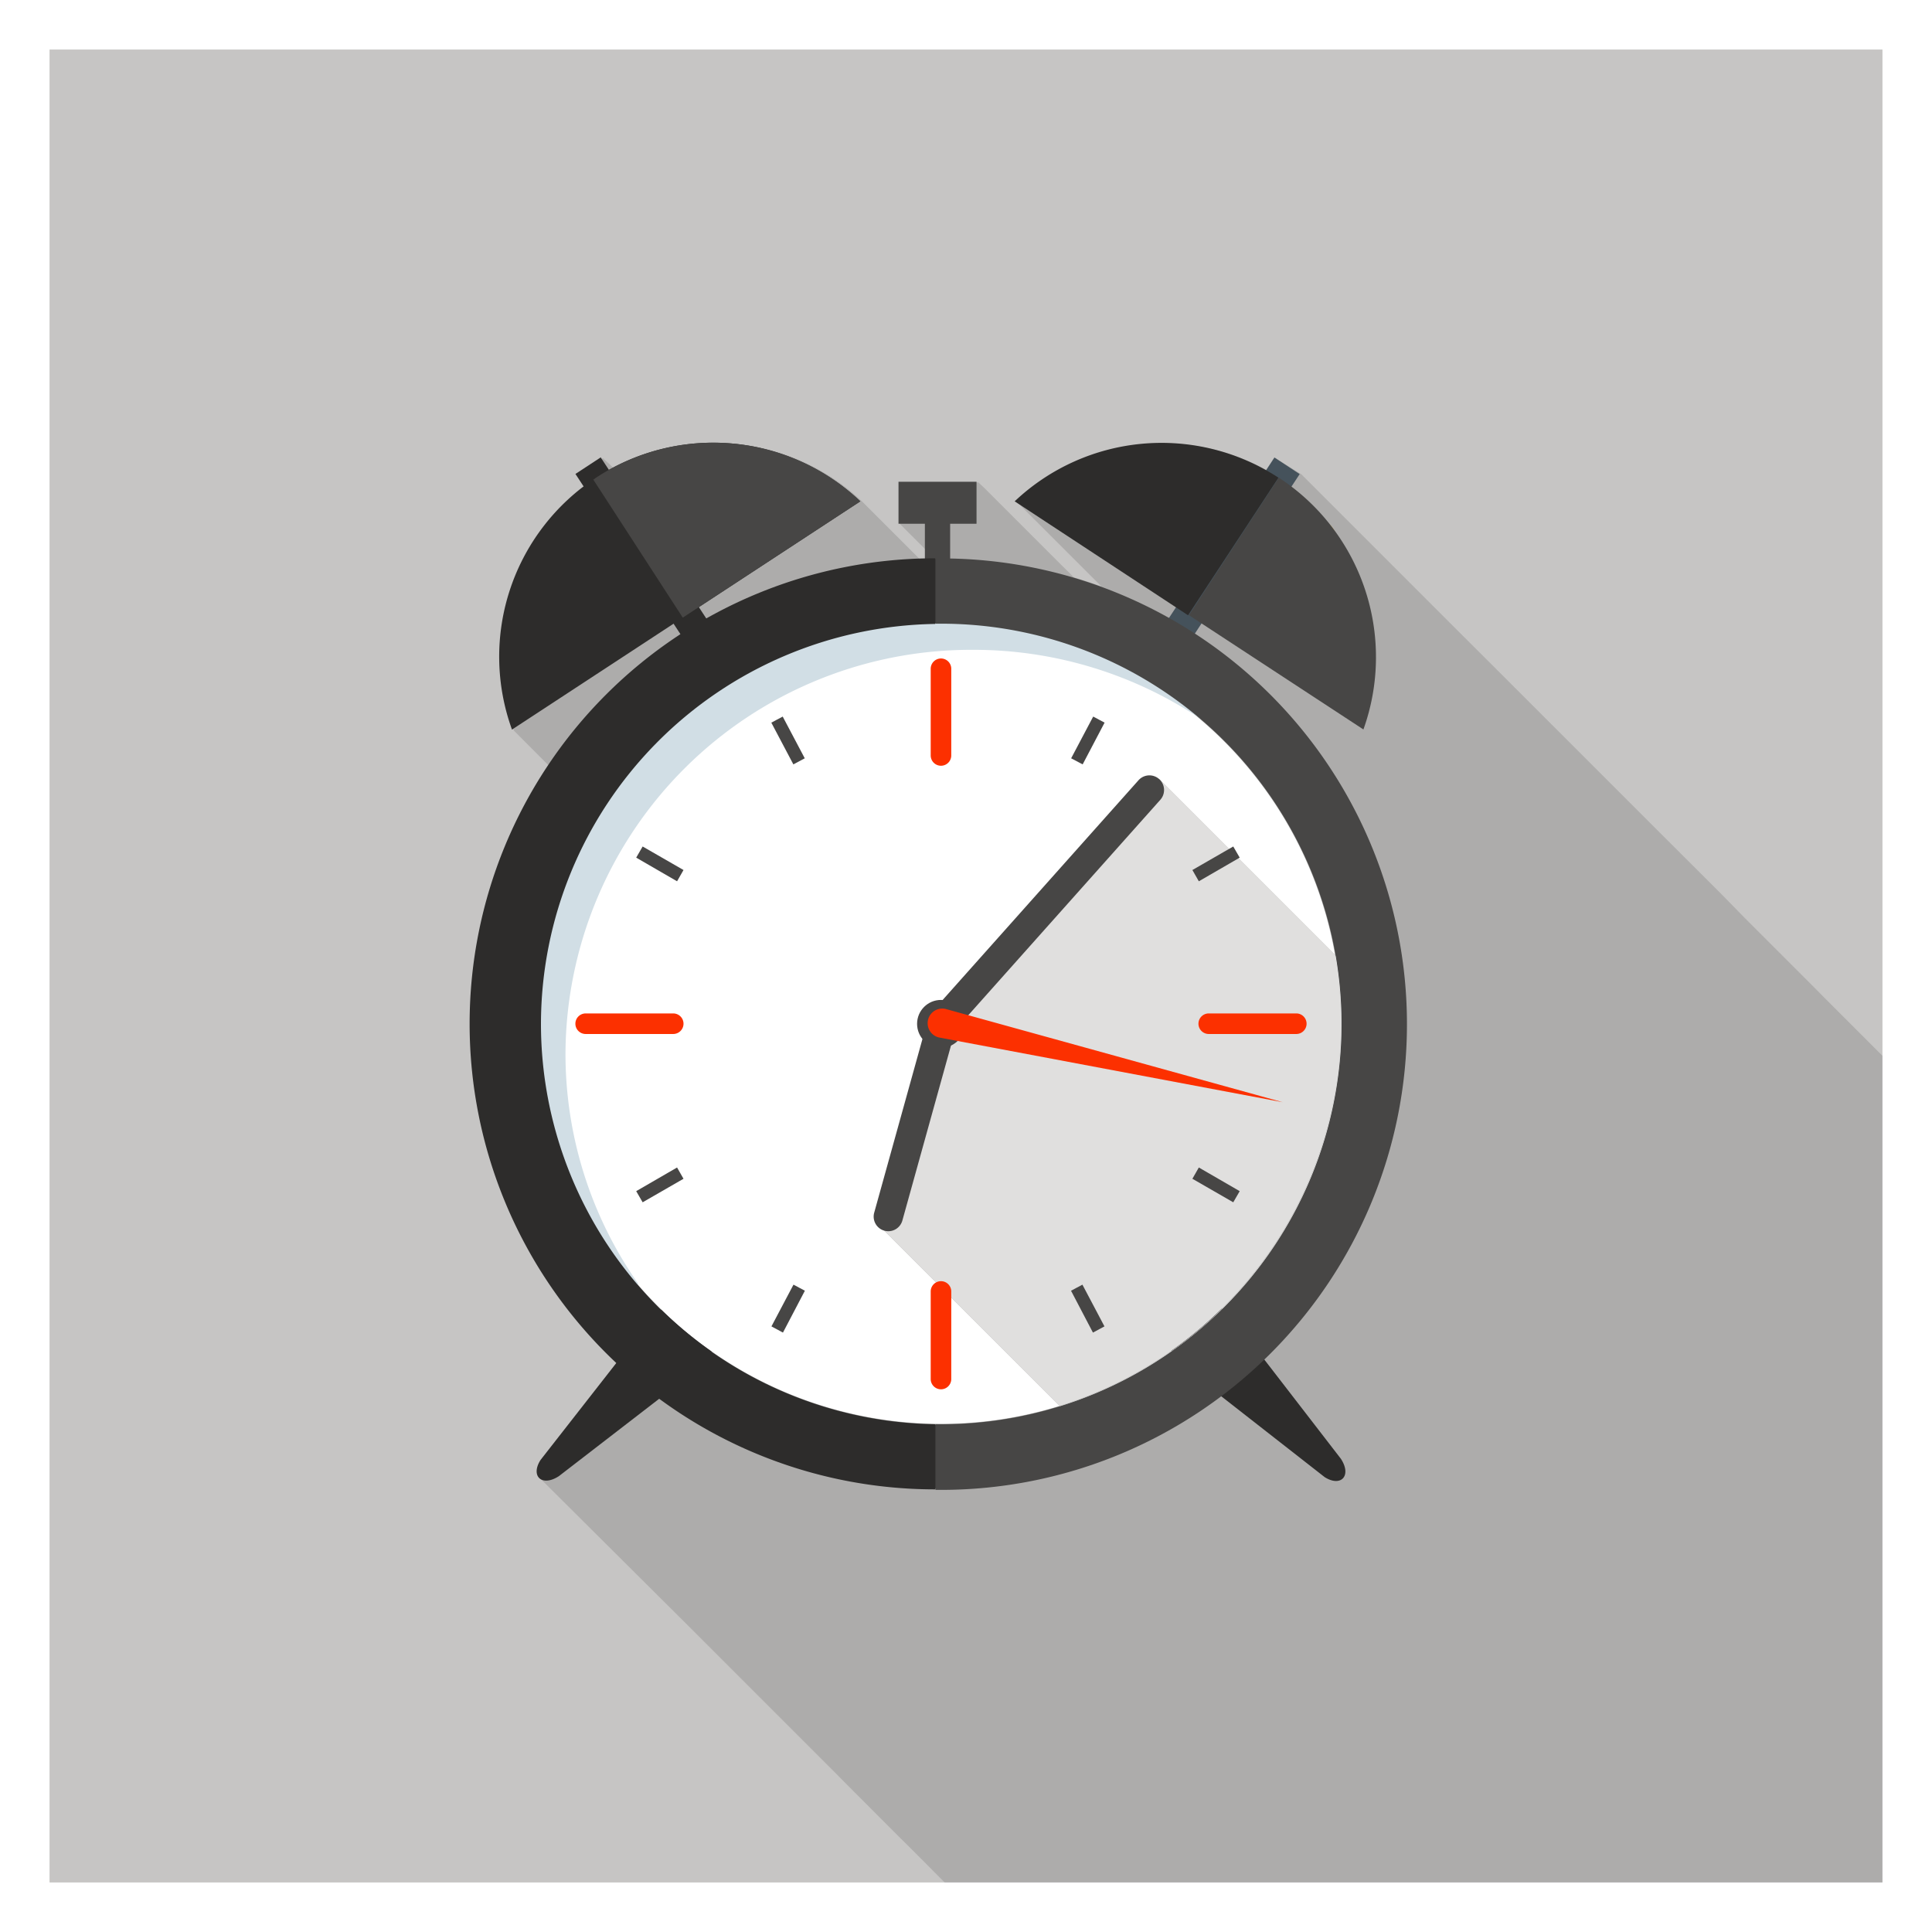
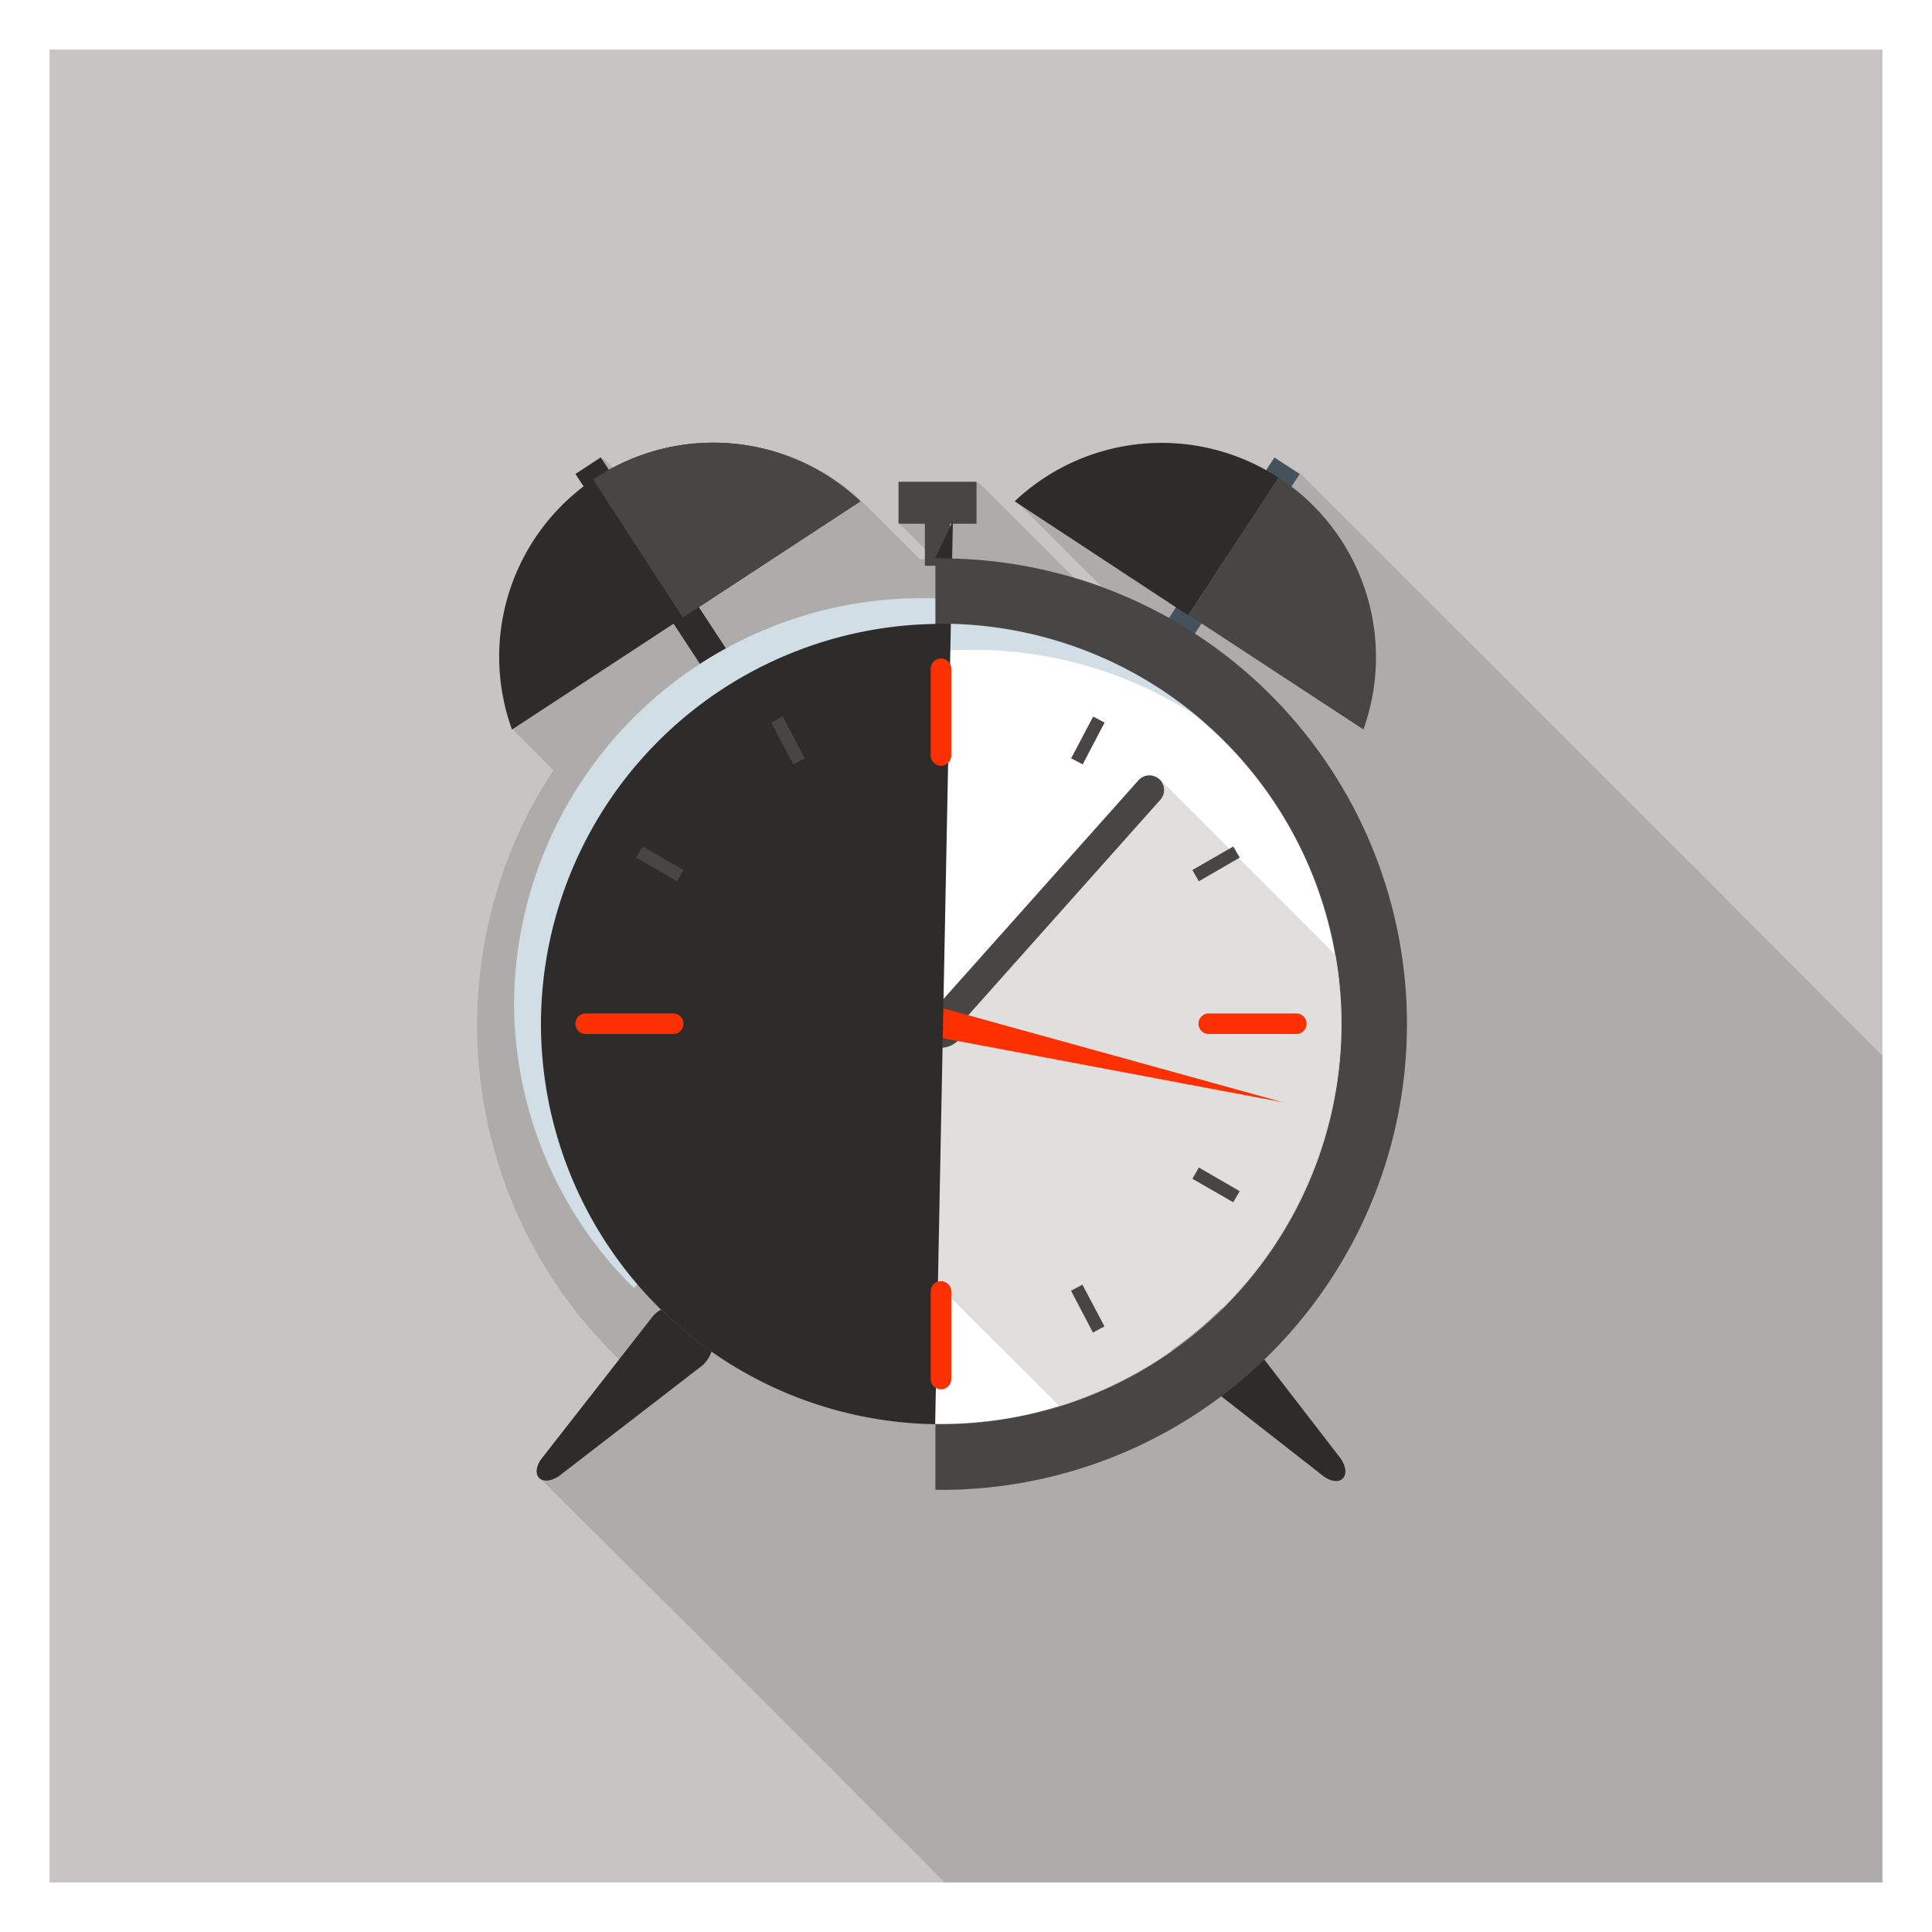
<svg xmlns="http://www.w3.org/2000/svg" viewBox="0 0 156 156">
  <rect x="0" y="0" width="156" height="156" fill="#333333" stroke="none" />
  <title>ico-hour_2</title>
  <rect x="0.55" y="0.53" width="154.91" height="154.95" fill="#c6c5c4" />
  <path d="M94,35.8a17.27,17.27,0,0,0-11.89,4.73l6.82,6.82c-.73-.26-1.47-.51-2.22-.73l-.4-.4h0l-.55-.54h0l-6.19-6.19L79,38.95H72.7v3.39l2.13,2.13v.68l-.56,0-4.1-4.1h0l-.55-.55a17.22,17.22,0,0,0-20.05-2.66l-.34-.35L48.68,37l-2,1.33.66,1A17.3,17.3,0,0,0,41.5,59l3.18,3.19a37.5,37.5,0,0,0,5.12,47.39l0,0-.28-.27.56.56-6.32,8.08c-.41.63-.39,1.18-.1,1.47h0L55.9,131.6l.55.55h0l6.19,6.19.55.55h0l4.26,4.26.54.55h0l3.82,3.83.55.55.33.33h0l.55.54h0l1.64,1.64h0l.54.55h0l.9.9,2,2,.55.55.59.59h0l.34.34H155.4V88.65l-6-6-.06-.06-.49-.49-.18-.18-1.46-1.46h0l-.54-.55h0l-.7-.7-1.12-1.12-.35-.35h0l-.2-.2-.35-.35h0l-2.52-2.52h0l-.55-.55h0L139,72.2l-.55-.55-.07-.07h0L137.8,71h0L134,67.21l-.55-.55-1.4-1.4-2.87-2.87-.55-.55-.59-.59-.55-.55-2.87-2.87h0l-.55-.55-1.64-1.64-.55-.55-.33-.33-.55-.55h0l-3.83-3.82h0l-.55-.55h0l-4.26-4.26-.55-.55h0l-6.19-6.19h0l-.55-.55L103,37l-.66,1A17.19,17.19,0,0,0,94,35.8Z" fill="#adacab" />
  <path d="M45.13,119.19c-1.38.9-2.32,0-1.48-1.31l9.12-11.67a2.81,2.81,0,0,1,4,0h0a2.81,2.81,0,0,1,0,4Z" fill="#2d2c2b" />
  <path d="M108.27,117.79c.9,1.38,0,2.31-1.31,1.48l-11.68-9.13a2.8,2.8,0,0,1,0-4h0a2.8,2.8,0,0,1,4,0Z" fill="#2d2c2b" />
  <path d="M75,86l1.77-3.76L93.6,62.91l14.2,14.2a32.29,32.29,0,1,0-22.24,36.41L71.4,99.37Z" fill="#fff" />
  <path d="M111,84.17l-3-6.85-.21-.2a32.26,32.26,0,0,1-22.24,36.41l2.93,2.93s6.17-2.78,6.69-3,9.66-8.34,9.88-9.22,3.69-5.53,3.69-6.49c0-.52-.3-2.87-.58-4.92.68-1.84,1.59-4.18,1.69-4.37S111,84.17,111,84.17Z" fill="#fff" />
  <path d="M108.29,82.67a32.25,32.25,0,0,0-.49-5.56L93.6,62.91,76.81,82.25,75,86,71.4,99.37l14.15,14.15A32.36,32.36,0,0,0,108.29,82.67Z" fill="#e0dfde" />
  <path d="M112,72.1c-.22-.76-.49-1.49-.75-2.23l0,0c.27.72.51,1.46.73,2.21Z" fill="#fcb504" />
  <path d="M107.51,42.51l-.23-.23c.2.26.42.5.61.76C107.76,42.86,107.64,42.68,107.51,42.51Z" fill="#fcb504" />
  <rect x="88.48" y="44.72" width="19.94" height="2.44" transform="translate(5.99 102.99) rotate(-56.69)" fill="#45525b" />
  <rect x="52.37" y="35.78" width="2.44" height="22.26" transform="translate(-16.95 37.05) rotate(-33.24)" fill="#2d2c2b" />
  <path d="M69.47,40.48A17.28,17.28,0,0,0,41.34,58.91Z" fill="#2d2c2b" />
  <rect x="72.55" y="38.9" width="6.3" height="3.39" fill="#474645" />
  <rect x="74.68" y="41.22" width="2.04" height="4.46" fill="#474645" />
  <circle cx="75.98" cy="82.67" r="1.93" fill="#474645" />
  <path d="M76.94,83.37a1.18,1.18,0,1,1-1.76-1.58L91.93,63a1.18,1.18,0,1,1,1.76,1.58Z" fill="#474645" />
-   <path d="M72.86,98.56a1.18,1.18,0,0,1-2.27-.65l4.32-15.55a1.18,1.18,0,1,1,2.27.65Z" fill="#474645" />
  <path d="M75.81,83.77a1.18,1.18,0,0,1,.55-2.3L103.58,89Z" fill="#fc3000" />
  <path d="M97.6,83.49a.83.83,0,0,1,0-1.66h7.07a.83.83,0,1,1,0,1.66Z" fill="#fc3000" />
  <polygon points="86.94 103.98 86.48 104.22 88.25 107.6 89.18 107.1 87.4 103.73 86.48 104.22 86.94 103.98 86.48 104.22 88.25 107.6 89.18 107.1 87.4 103.73 86.48 104.22 86.94 103.98" fill="#474645" />
  <polygon points="96.54 94.72 96.28 95.18 99.58 97.08 100.1 96.18 96.8 94.27 96.28 95.18 96.54 94.72 96.28 95.18 99.58 97.08 100.1 96.18 96.8 94.27 96.28 95.18 96.54 94.72" fill="#474645" />
  <polygon points="88.73 58.1 88.27 57.86 86.49 61.23 87.42 61.72 89.19 58.35 88.27 57.86 88.73 58.1 88.27 57.86 86.49 61.23 87.42 61.72 89.19 58.35 88.27 57.86 88.73 58.1" fill="#474645" />
  <polygon points="64.53 103.98 64.07 103.73 62.29 107.1 63.22 107.6 64.99 104.22 64.07 103.73 64.53 103.98 64.07 103.73 62.29 107.1 63.22 107.6 64.99 104.22 64.07 103.73 64.53 103.98" fill="#474645" />
  <polygon points="99.84 68.8 99.58 68.35 96.28 70.25 96.8 71.16 100.1 69.25 99.58 68.35 99.84 68.8 99.58 68.35 96.28 70.25 96.8 71.16 100.1 69.25 99.58 68.35 99.84 68.8" fill="#474645" />
  <polygon points="54.93 94.72 54.67 94.27 51.37 96.18 51.89 97.08 55.19 95.18 54.67 94.27 54.93 94.72 54.67 94.27 51.37 96.18 51.89 97.08 55.19 95.18 54.67 94.27 54.93 94.72" fill="#474645" />
  <path d="M55.13,49.87l14.34-9.39a17.26,17.26,0,0,0-21.34-1.91l-.22.16Z" fill="#474645" />
  <path d="M81.93,40.48l14,9.2,7.3-11.11A17.26,17.26,0,0,0,81.93,40.48Z" fill="#2d2c2b" />
  <path d="M103.26,38.57h0L96,49.67l14.09,9.23A17.31,17.31,0,0,0,103.26,38.57Z" fill="#474645" />
-   <path d="M43.68,82.67A32.34,32.34,0,0,0,75.51,115V50.38A32.34,32.34,0,0,0,43.68,82.67Z" fill="none" />
  <path d="M76,115a32.3,32.3,0,1,0,0-64.61h-.47V115Z" fill="none" />
  <path d="M78.55,52.47a32.91,32.91,0,0,1,18.54,5.67l.42-.42a32.94,32.94,0,0,0-56,23.17A32.38,32.38,0,0,0,51.18,104l.35-.35a32.29,32.29,0,0,1-5.87-18.6A32.76,32.76,0,0,1,78.55,52.47Z" fill="#d1dee5" />
-   <path d="M43.68,82.67A32.34,32.34,0,0,1,75.51,50.38l1.59-2.65-1.59-2.65a37.59,37.59,0,0,0,0,75.18l1.43-3L75.51,115A32.34,32.34,0,0,1,43.68,82.67Z" fill="#2d2c2b" />
+   <path d="M43.68,82.67A32.34,32.34,0,0,1,75.51,50.38l1.59-2.65-1.59-2.65l1.43-3L75.51,115A32.34,32.34,0,0,1,43.68,82.67Z" fill="#2d2c2b" />
  <path d="M76,45.06h-.47v5.3H76A32.3,32.3,0,1,1,76,115h-.47v5.3H76a37.6,37.6,0,1,0,0-75.21Z" fill="#474645" />
  <path d="M47.29,83.49a.83.83,0,0,1,0-1.66h7.07a.83.83,0,0,1,0,1.66Z" fill="#fc3000" />
  <polygon points="62.74 58.1 62.28 58.35 64.06 61.72 64.98 61.23 63.2 57.86 62.28 58.35 62.74 58.1 62.28 58.35 64.06 61.72 64.98 61.23 63.2 57.86 62.28 58.35 62.74 58.1" fill="#474645" />
  <polygon points="51.63 68.8 51.37 69.25 54.67 71.16 55.19 70.25 51.89 68.35 51.37 69.25 51.63 68.8 51.37 69.25 54.67 71.16 55.19 70.25 51.89 68.35 51.37 69.25 51.63 68.8" fill="#474645" />
  <path d="M75.7,49.67v0Z" fill="none" />
  <path d="M76.81,111.35a.83.83,0,1,1-1.66,0v-7.07a.83.83,0,1,1,1.66,0Z" fill="#fc3000" />
  <path d="M76.81,61a.83.83,0,0,1-1.66,0V54a.83.83,0,1,1,1.66,0Z" fill="#fc3000" />
  <path d="M152,4V152H4V4H152m4-4H0V156H156V0Z" fill="#fff" />
</svg>